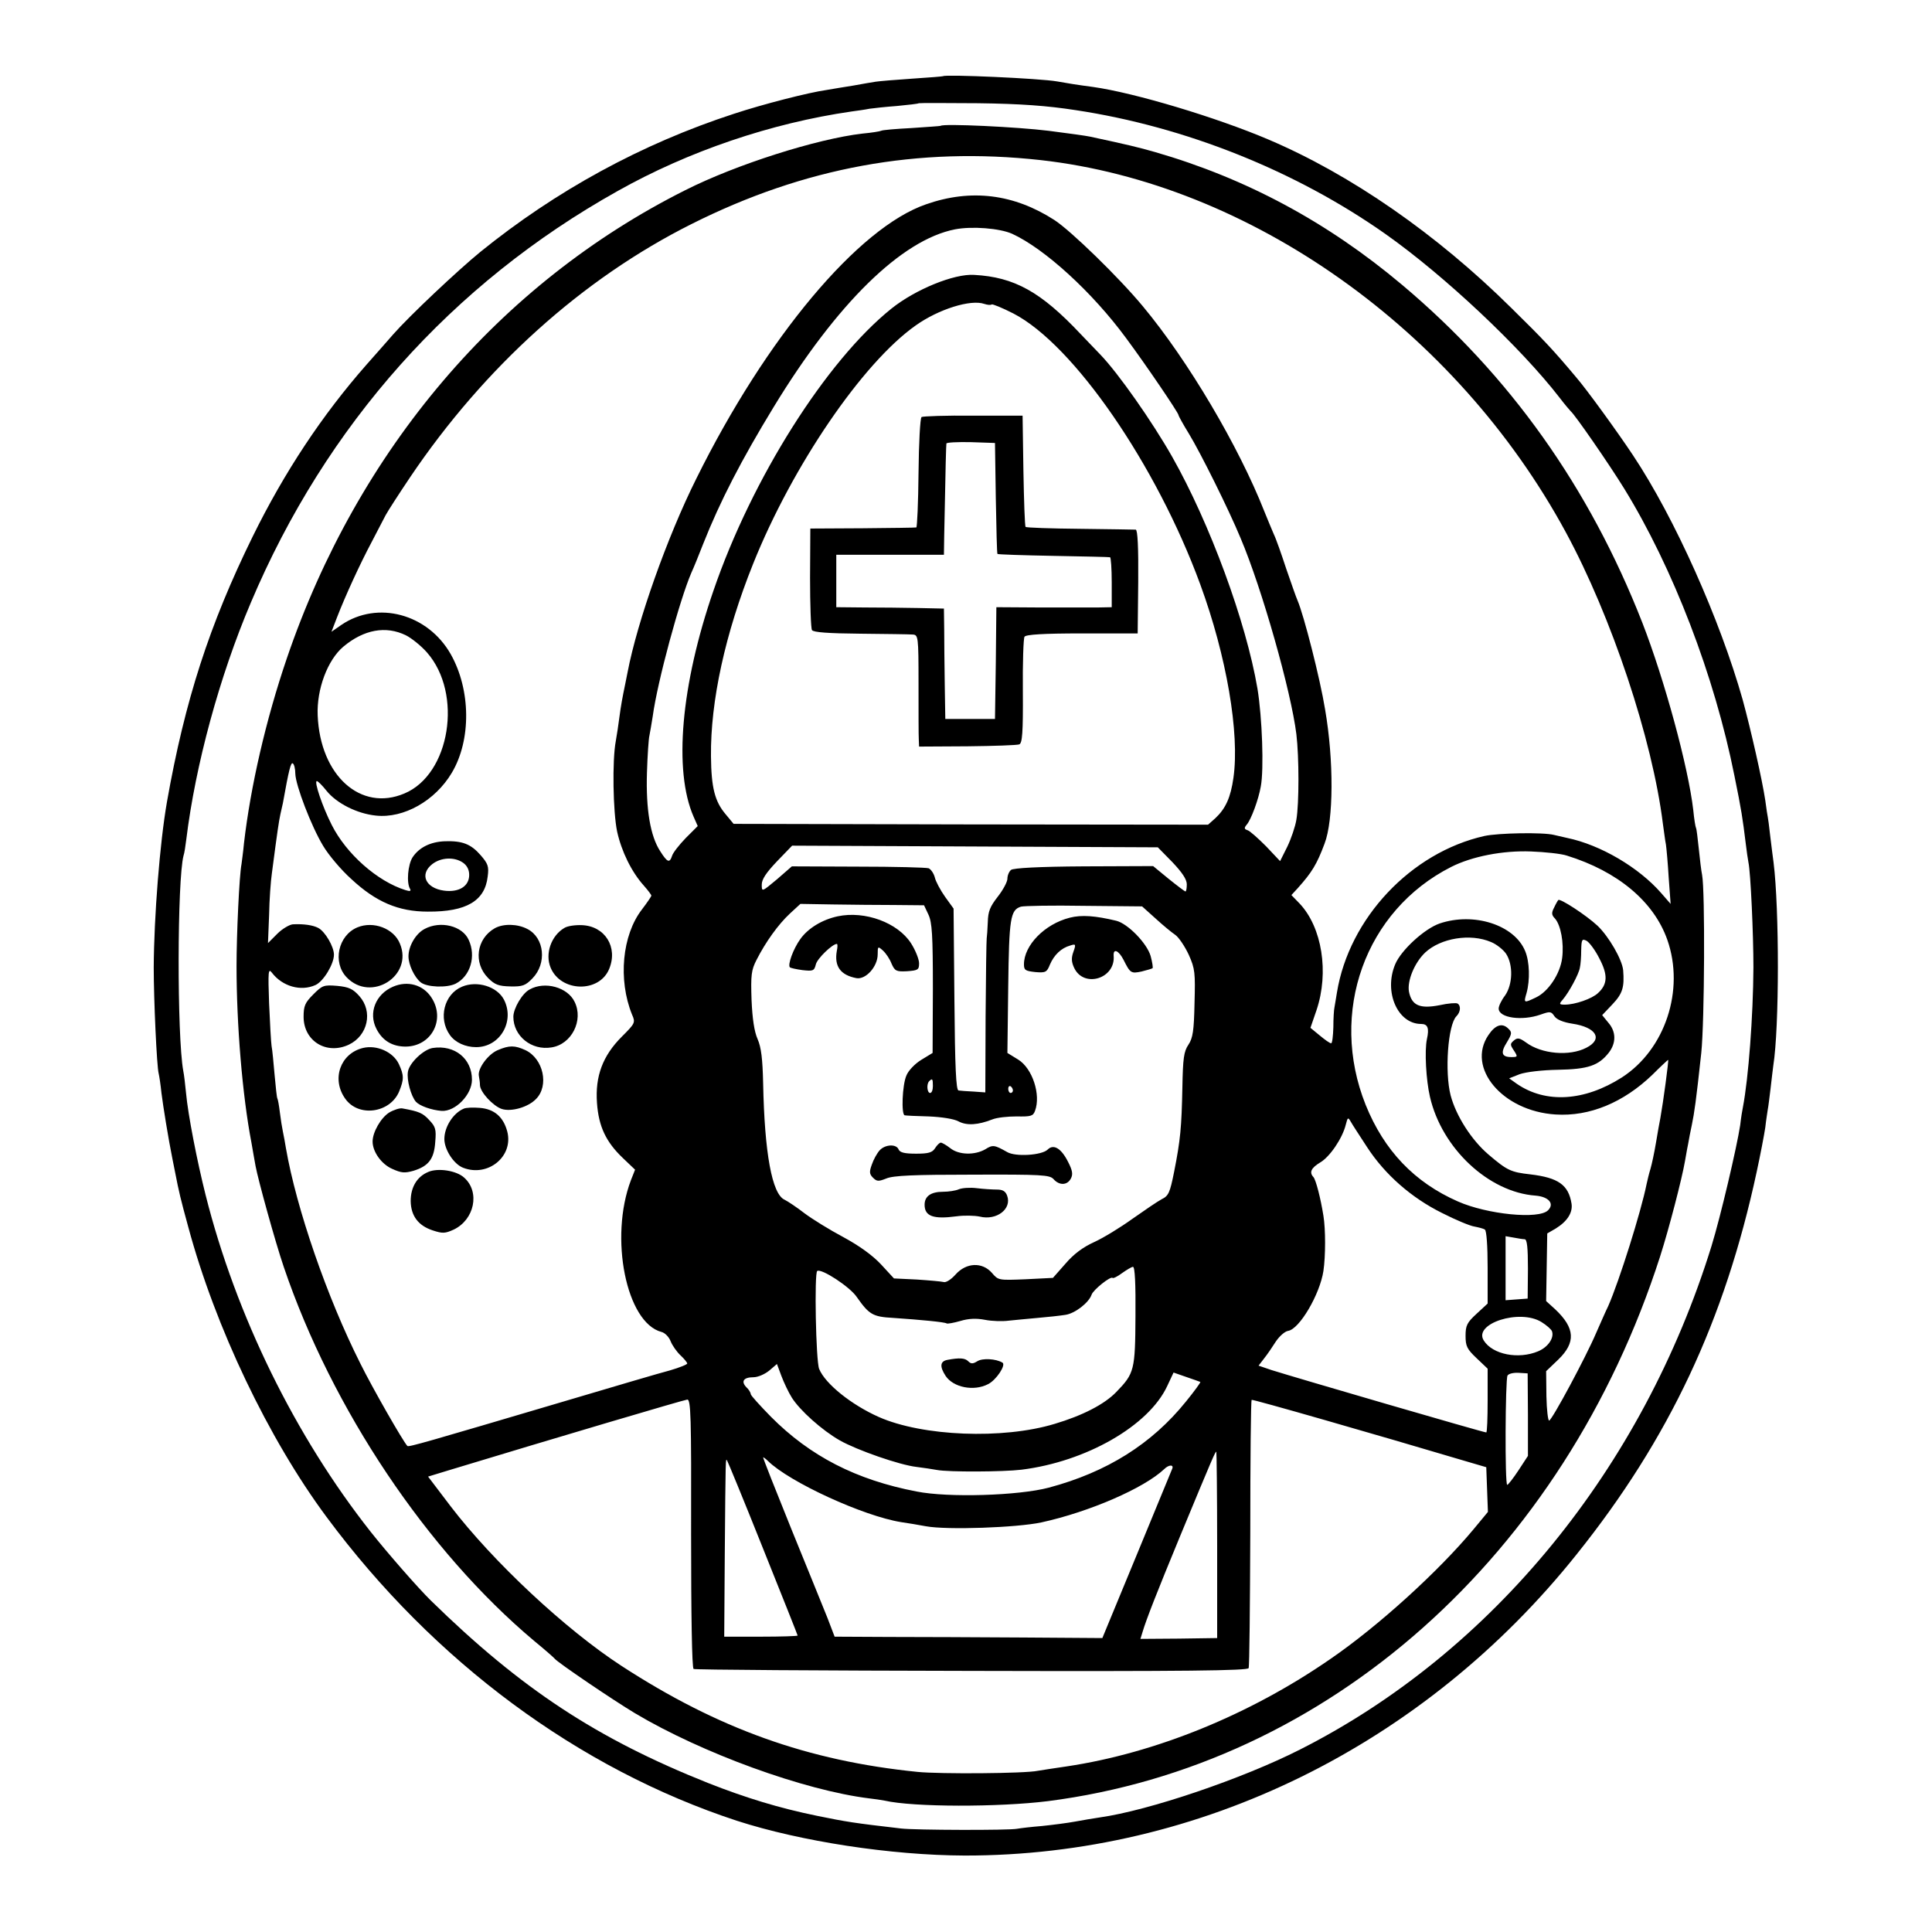
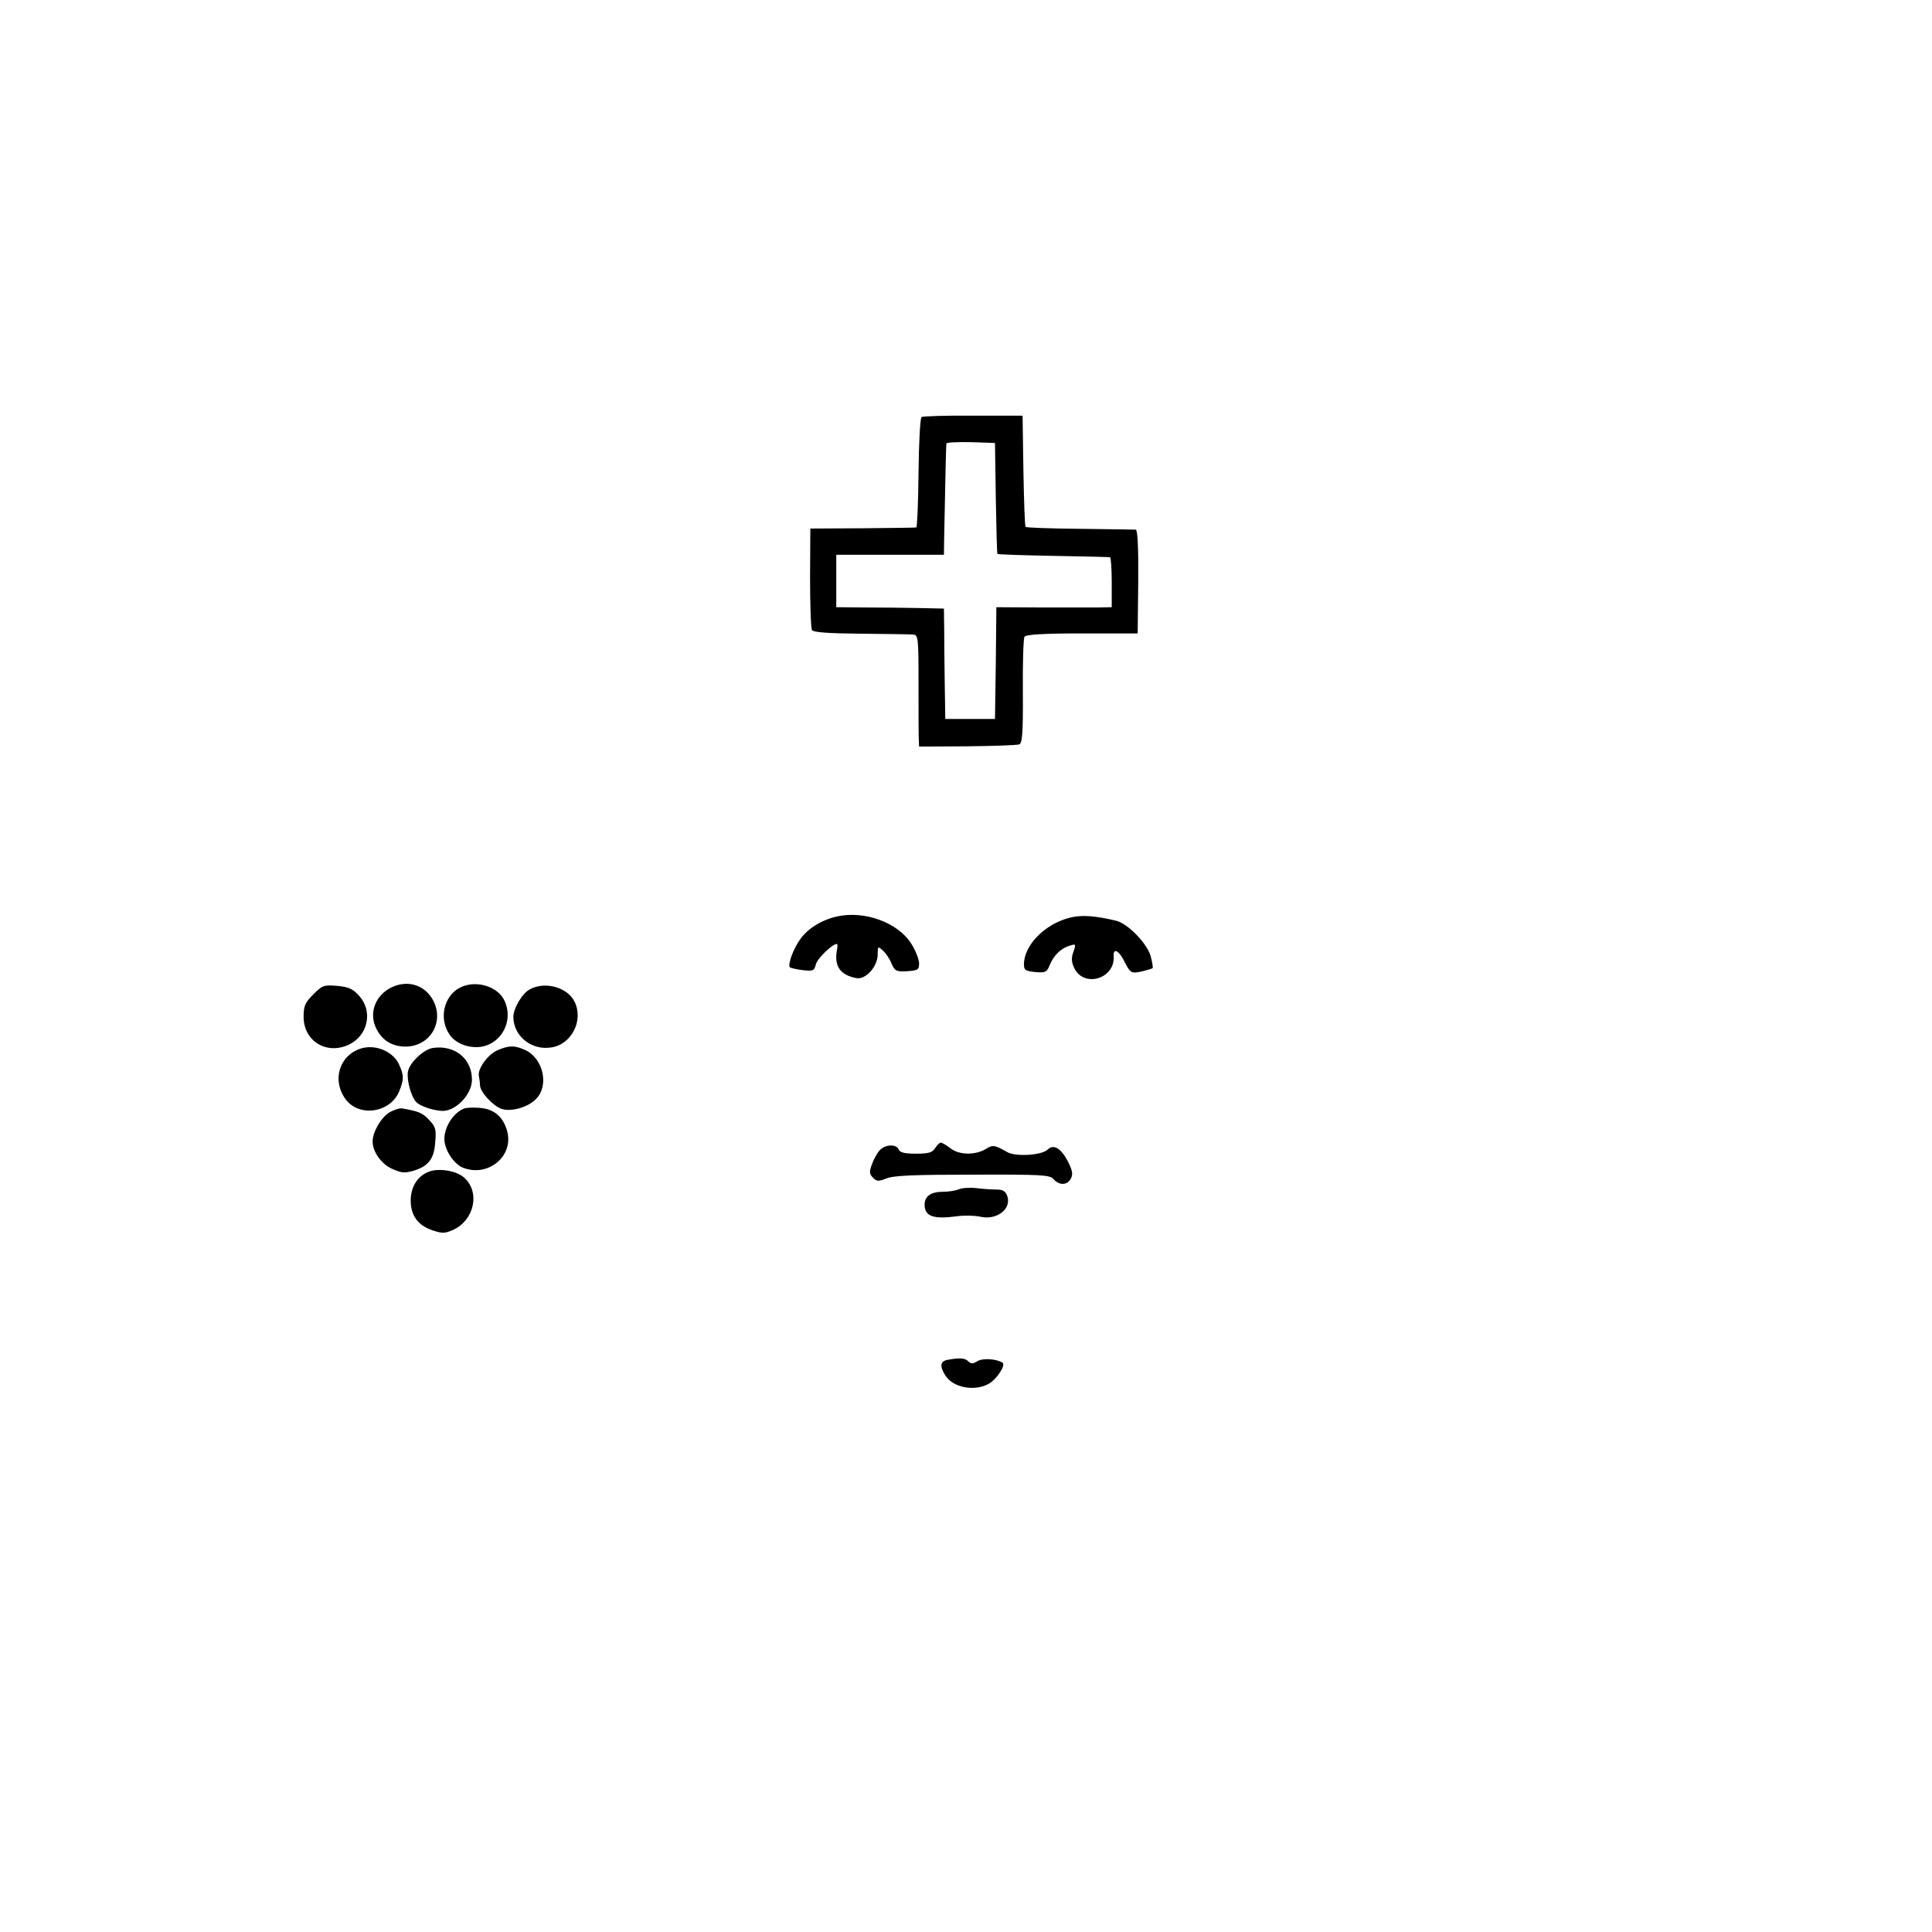
<svg xmlns="http://www.w3.org/2000/svg" version="1" width="933.333" height="933.333" viewBox="0 0 700 700">
-   <path d="M341.7 27.6c-.1.1-5.1.5-11.2.9-6 .4-11.9.9-13.2 1.1-1.3.2-4.9.8-8.1 1.4-3.1.5-7.5 1.2-9.7 1.6-6.5.9-23.2 5.2-33.5 8.6-33.5 10.9-64.6 27.9-92 50.1-8.3 6.8-25.6 23.1-31.5 29.8-1.6 1.9-6 6.8-9.6 10.9-16.2 18.4-29.9 39.1-41.4 62.5-15.6 31.8-24.5 59.2-31 96-2.6 14.9-4.7 41.6-4.8 60 0 11.6 1.1 36 1.8 38.5.2.8.7 4 1 7 .6 4.8 2.5 16.6 4 24 .3 1.4.7 3.6 1 5 1.3 6.7 1.9 9.3 4.7 19.5 9.8 36.4 29.1 76.8 50.1 105.1 38.9 52.5 91.4 91.3 148.7 110.1 23.2 7.5 55.8 12.5 82.5 12.6 85.1.1 166.5-39.9 221.8-109.2 33.4-41.7 53.6-84.6 65.2-138.6 1.3-6 2.7-13.3 3.1-16 .3-2.8.8-5.7.9-6.5.2-.9.6-4.3 1-7.5.4-3.3.8-7.1 1-8.4 2.2-13.8 2.2-56.7.1-73.6-.2-1.7-.8-5.9-1.2-9.5-.4-3.6-.8-6.7-.9-7-.1-.3-.5-3-.9-6-1.1-7.4-5.2-25.5-8.2-36.5-8.2-29-24.6-65.8-39.7-88.5-5.5-8.3-16.8-23.9-20.7-28.4-8.4-10-11.6-13.4-23.5-25.1-27-26.7-58-48.2-87.8-60.9-19-8.1-48.7-17-63.7-19.1-5.4-.7-9.7-1.4-13-2-6.2-1.1-40.4-2.6-41.3-1.9zm48 12.3c39.8 6 79.8 22 112.3 44.9 21.4 15.1 49 41.1 63 59.2 1.9 2.5 3.8 4.7 4.1 5 1.5 1.2 14 19.3 19.3 27.9 17.8 28.9 32.8 68 40 104.1 2.6 12.7 3 15.6 4.1 24.5.3 2.7.8 5.9 1 7 .8 3.8 1.8 26 1.8 38-.1 17.8-1.8 40.1-3.8 50.6-.2.9-.7 3.9-1 6.6-1.2 7.9-7.1 33.1-10.4 43.8-24.9 80.4-79.3 147.1-149.1 182.4-20.9 10.6-54.8 22.1-72.6 24.6-2.2.3-6.1 1-8.9 1.5-2.7.5-8.1 1.2-12 1.6-3.8.3-7.9.8-9 1-2.8.6-37.1.5-42-.1-17.3-2-19.7-2.4-30.5-4.6-13.7-2.8-25.8-6.5-39.5-11.9-40.4-16.1-67.8-34.2-100.4-66.1-4.6-4.5-15.7-17.2-21.8-24.9-27.3-34.6-48.8-78.3-59.8-122-3.1-12.3-6.4-29.2-7.1-37-.3-3-.7-6.6-1-8-2.3-12.6-2.2-69.3.1-78 .3-.8.7-3.5 1-5.9 3.3-26.9 12-59 23.4-85.8 27.2-64.3 72.8-115.5 132.9-149.1 25.6-14.4 55.6-24.6 84.7-28.8 2.2-.3 5.1-.7 6.5-1 1.4-.2 5.9-.7 10-1 4.1-.4 7.7-.8 7.9-1 .2-.1 9.8-.1 21.5 0 15.3.2 25 .9 35.3 2.5z" />
-   <path d="M340.8 45.6c-.2.1-4.9.4-10.6.8-5.7.3-10.6.7-11 1-.4.2-3.4.7-6.7 1-16.5 1.9-45.8 11.2-64.2 20.5-67.4 33.8-118.7 94.2-144.4 169.7-7.6 22.3-13.1 46.3-15.5 66.9-.3 3.3-.8 6.7-.9 7.6-.8 4-1.8 25.6-1.8 36.9 0 21.1 2.1 46.9 5.4 64 .5 3 1.2 6.8 1.5 8.5.9 4.9 7.1 27.4 10.2 36.5 17.5 51.6 52 103 90.7 135.5 3.9 3.2 7.2 6.1 7.5 6.5 1.1 1.4 21 14.9 29 19.7 24.3 14.5 61.4 28 85 30.9 1.9.2 4.4.6 5.5.8 10.4 2.4 41.4 2.4 59.1.2 101.7-13 187-88.9 221.9-197.4 3.2-10 7.9-28.1 9-34.5.3-1.5.7-4.2 1.1-6 .3-1.7.9-5 1.4-7.2.9-4.4 1.5-8.4 3.4-26 1.2-11.5 1.4-58.8.3-64.5-.3-1.4-.8-5.6-1.2-9.5-.4-3.8-.8-7.2-1-7.5-.2-.3-.7-3.3-1-6.5-1.8-15.6-10.4-47.2-18.5-68-19.2-49-48-89.5-87-122.3-27.1-22.8-56.6-38.6-89.5-48.1-5.9-1.7-10.1-2.7-23.6-5.6-1.4-.3-7.1-1.1-14.9-2.1-11.2-1.4-38.3-2.7-39.2-1.8zM377 58c75.8 8.5 150.5 61.4 190.3 134.8 16.6 30.6 31.4 75 35.2 105.7.4 2.7.8 6.1 1.1 7.5.2 1.4.7 6.8 1 12l.7 9.5-3.4-3.9c-8.1-9.3-22-17.5-34.1-20-1.3-.3-3.4-.8-4.8-1.1-4-1-20.2-.7-25.2.4-26.6 6-49 29.8-53.4 56.7-.3 2.1-.8 4.6-.9 5.4-.2.8-.4 4.1-.4 7.2-.1 3.2-.4 5.8-.8 5.8-.5 0-2.3-1.3-4.1-2.8l-3.4-2.8 2.2-6.4c4.6-13.7 2-30-6.1-38.6l-3-3.1 2.3-2.5c5.1-5.7 6.9-8.6 9.7-16.1 3.3-8.5 3.4-30.2.2-48.7-1.8-11.1-7.7-34.2-10-39.5-.5-1.1-2.3-6.3-4.1-11.5-1.7-5.2-3.7-10.9-4.5-12.5-.7-1.7-2.3-5.4-3.4-8.2-9.3-23.6-27.6-54.6-44-74.3-8.7-10.5-26.2-27.5-32.1-31.3-14.6-9.4-30.1-11.4-46.4-5.7-24.6 8.4-58 48.3-83.3 99.4-10.5 21-21.4 51.8-24.9 70.1-.2 1.1-.6 3.1-.9 4.5-1 4.8-1.5 7.5-2.1 12-.3 2.5-.9 6.3-1.3 8.6-1.3 6.9-1 25.5.5 32.7 1.6 7.2 5.2 14.6 9.7 19.6 1.5 1.7 2.7 3.3 2.7 3.6 0 .3-1.5 2.5-3.4 5-7.2 9.3-8.7 25.5-3.6 38.1 1.3 2.9 1.1 3.2-3.7 8-6.9 6.9-9.7 14.3-9 24 .6 8.6 3.3 14.2 9.4 20l4.4 4.2-1.5 3.8c-7.9 20.8-1.7 51.7 11.1 55 1.2.3 2.7 1.8 3.3 3.4.6 1.5 2.2 3.8 3.6 5.1 1.3 1.2 2.4 2.6 2.4 2.9 0 .4-2.8 1.5-6.2 2.5-3.5.9-21.1 6.1-39.3 11.5-48.7 14.4-55.5 16.4-55.9 15.9-1.6-1.7-12.7-21.1-17-29.8-12.1-24-23.2-56.2-27-78.1-.3-1.9-.8-4.6-1.1-6-.3-1.4-.8-4.5-1.1-7-.3-2.5-.7-4.7-.9-5-.2-.3-.6-4.1-1-8.5s-.8-9.1-1.1-10.5c-.2-1.4-.6-8.4-.9-15.5-.4-11.5-.3-12.8 1-11.1 3.8 5 10.5 6.9 15.8 4.5 2.9-1.3 6.7-7.6 6.7-11 0-2.9-3.2-8.4-5.7-9.7-1.9-1-5.2-1.5-9.2-1.3-1.2.1-3.8 1.6-5.6 3.4l-3.4 3.4.4-10.1c.1-5.6.6-12.4 1-15.1 2.1-16.1 2.5-18.6 3.1-21.5.3-1.4.7-3.2.9-4 2.2-12.3 2.9-14.9 3.6-14.4.5.3.9 2 .9 3.7.1 4.2 5.8 19.1 10.1 26.2 1.9 3.2 6.4 8.6 10.2 12 8.9 8.3 17.1 11.8 27.7 11.8 14 .1 20.7-3.9 21.7-12.7.5-3.7.1-4.7-2.6-7.8-3.5-4-6.6-5.2-12.9-5-5.2.2-9.3 2.2-11.7 5.8-1.7 2.6-2.3 9.3-.9 11.5.4.8-.1.9-1.7.4-10.2-3.2-21.4-13.1-26.7-23.6-3.4-6.7-6.5-15.9-5.4-15.9.4 0 2 1.6 3.5 3.5 3.6 4.5 11 8.3 17.9 9 10.1 1.1 21.5-5.4 27.5-15.5 7.1-11.9 6.9-30.1-.4-43-8.3-14.6-26.5-19.5-39.6-10.6l-3.6 2.5 2-5.2c3.1-8 8.4-19.5 12.5-27.2 2-3.9 4.3-8.2 5.1-9.8.8-1.5 4.8-7.7 8.9-13.8C175.5 133 211 101 250.5 81.2c41-20.6 82.2-28.1 126.5-23.2zm-10.3 26.7c11.8 5.4 29.1 21.2 41.3 37.8 7.2 9.7 19 27.1 19 27.9 0 .3 1.7 3.4 3.8 6.8 4.2 6.9 14.4 27.4 18.7 37.8 7.8 18.4 18.3 55.6 20.2 71 1 8.3 1 25.2 0 31-.4 2.5-1.9 6.9-3.3 9.8l-2.6 5.2-5.1-5.4c-2.9-2.9-5.9-5.6-6.7-5.8-1.2-.4-1.3-.8-.3-2 1.6-1.8 4.3-9.2 5.1-13.8 1.2-6.2.5-25.2-1.2-35.5-4.1-24.2-17.3-60-30.9-84-7.2-12.7-19.6-30.4-26.1-37.1-.6-.6-3.8-4-7.1-7.4-14.4-15.3-24-20.6-38.5-21.4-7.3-.5-21.4 5.3-30 12.2-23.6 18.9-50.6 61.6-64.5 102.2-11.8 34.2-14.5 65.2-7.2 81.9l1.5 3.4-4.4 4.4c-2.4 2.5-4.6 5.3-4.9 6.4-.9 2.7-1.7 2.4-4.3-1.7-3.6-5.5-5.2-15.2-4.8-28.4.2-6.3.6-12.4.9-13.5.2-1.1.8-4.3 1.2-7 1.7-12.6 9.8-42.3 14-52 .8-1.7 2.7-6.4 4.3-10.5 6.1-15.4 13.8-30.3 25.5-49.5 22.9-37.6 46.4-60.6 65.7-64.4 6.2-1.2 16.2-.4 20.7 1.6zm-7.4 25.6c.3-.2 3.8 1.2 7.9 3.3 21.8 11.3 51.8 54.8 67.7 98.2 9.5 25.9 14.3 53.9 12 70-1 7.1-2.8 11.1-6.5 14.6l-2.7 2.4-85.9-.1-86-.2-2.9-3.5c-3.9-4.6-5.2-9.6-5.3-21-.2-19.9 5.1-44.4 15.3-69.8 14.2-35.4 39.6-72.7 58.9-86.3 8.3-5.9 19.9-9.5 24.8-7.8 1.2.4 2.4.5 2.7.2zM147.1 230.2c2 1 5.5 3.8 7.6 6.2 13.1 14.9 8.4 44.2-8.2 51.1-15.8 6.7-30.5-6.5-31.4-28.3-.4-9.5 3.6-20.1 9.3-24.9 7.4-6.2 15.4-7.7 22.7-4.1zm277.7 82.2c3.5 3.7 5.2 6.2 5.2 8 0 1.4-.2 2.6-.5 2.6-.2 0-3-2.1-6.1-4.6l-5.6-4.6-25.1.1c-16.3.1-25.6.6-26.4 1.3-.7.6-1.3 2-1.3 3.2 0 1.1-1.6 4.1-3.5 6.5-2.8 3.6-3.5 5.3-3.6 9.2-.1 2.7-.3 5.3-.4 5.9-.1.5-.3 13.3-.4 28.4l-.1 27.4-4.2-.3c-2.4-.1-4.8-.3-5.5-.4-.9-.1-1.3-8.2-1.5-33l-.3-32.9-3.1-4.3c-1.7-2.4-3.4-5.6-3.7-7-.4-1.5-1.4-2.9-2.2-3.3-.9-.3-12.4-.6-25.6-.6l-24-.1-5.4 4.7c-5.5 4.6-5.5 4.6-5.5 1.9 0-1.9 1.6-4.3 5.5-8.4l5.5-5.7 66.2.3 66.3.3 5.3 5.4zm142.9-2.4c18.4 5.7 31.5 16.6 36.4 30.5 6.4 18.2-.8 39.8-16.5 49.9-13.5 8.6-27.5 9.5-38 2.3l-2.8-2 3.8-1.5c2.3-.8 8-1.5 13.9-1.6 10.9-.2 14.7-1.5 18.4-6.2 2.7-3.5 2.7-7.6-.2-10.9l-2.2-2.7 3.7-3.9c3.7-3.9 4.4-6.2 3.9-12.4-.4-3.9-5.2-12.2-9.3-16.1-4.2-3.9-13.6-10-14.2-9.3-.2.2-.9 1.4-1.5 2.7-1 1.9-1 2.7.3 4 2.1 2.4 3.3 8.8 2.6 14.3-.7 5.7-5 12.2-9.5 14.3-4.4 2.1-4.5 2.1-3.4-1.6 1.3-4.7 1.1-11.4-.5-15.2-3.9-9.5-18.6-14.2-31-10-5.5 1.9-14 9.7-16.1 14.8-4.2 10 .9 21.6 9.4 21.6 2.4 0 3 1.5 2.1 5.5-.9 4.2-.3 14.9 1.1 20.9 4.3 18.7 21.3 34.6 38.3 35.8 4.7.4 6.9 2.9 4.5 5.3-3.3 3.4-22.1 1.5-32.7-3.2-15.7-6.9-26.7-18.4-33.4-35-13.4-33.5-.2-70.4 31-86.2 7.5-3.8 18.7-6 28.9-5.6 5.1.2 10.9.8 13 1.5zm-399.9 2.6c1.4 1 2.2 2.5 2.2 4.4 0 4.1-3.7 6.4-9.1 5.7-6.7-.9-9-5.9-4.3-9.6 3.2-2.5 8.1-2.7 11.2-.5zm156.3 15.3l10.7.1 1.6 3.4c1.3 2.8 1.6 7.3 1.6 26.8l-.1 23.3-4.1 2.5c-2.3 1.4-4.7 3.9-5.4 5.7-1.5 3.4-1.9 14.2-.6 14.4.4.1 4.3.3 8.7.4 4.7.2 9.2.9 10.8 1.8 3 1.6 7.1 1.3 12.2-.7 1.7-.7 5.6-1.1 8.8-1.1 5.2.1 6-.1 6.7-2 2.2-5.8-.9-15.4-6.1-18.6l-3.9-2.4.3-24c.3-24.9.8-27.8 4.6-29 1.1-.3 11.4-.5 22.9-.3l21 .2 4.9 4.4c2.6 2.4 5.9 5.1 7.1 5.9 1.3.9 3.5 4.2 4.9 7.2 2.3 5.1 2.4 6.6 2.1 17.6-.2 9.9-.6 12.6-2.2 15-1.7 2.5-2 5-2.2 15.5-.3 14.5-.7 19-3 30.6-1.5 7.5-2 8.7-4.5 9.9-1.5.8-6.2 4-10.6 7.1-4.3 3.1-10.5 6.9-13.8 8.4-4.2 1.9-7.5 4.4-10.5 7.9l-4.5 5.1-9.9.5c-9.8.4-9.9.4-12.2-2.3-3.5-4-9.3-3.8-13.2.6-1.6 1.8-3.5 3-4.3 2.7-.8-.2-5.1-.6-9.7-.9l-8.3-.4-4.7-5.1c-3.1-3.3-7.8-6.7-13.7-9.9-4.9-2.6-11.2-6.5-14-8.6-2.7-2.1-6-4.3-7.2-4.9-4.6-2-7.3-17-7.8-42.2-.2-8.9-.7-13-2-16-1.2-2.7-1.9-7.3-2.2-14.2-.3-9-.1-10.8 1.8-14.5 3.3-6.5 7.9-12.9 12.1-16.8l3.8-3.5 11.8.2c6.4.1 16.5.2 22.3.2zm216.1 13.4c2 .8 4.5 2.8 5.5 4.3 2.6 4 2.4 11.1-.4 15.1-1.3 1.7-2.3 3.8-2.3 4.7 0 3.4 8.4 4.6 15.2 2.2 3.4-1.2 3.8-1.2 5 .6.8 1.2 3.2 2.2 6.5 2.7 8.7 1.3 11.2 5.6 5.1 8.7-6.1 3.2-16.3 2.3-21.9-1.9-2.4-1.7-3.1-1.8-4.4-.7-1.4 1.2-1.4 1.5 0 3.6 1.5 2.3 1.4 2.4-.9 2.4-3.6 0-4-1.6-1.6-5.4 1.8-3 1.9-3.6.5-4.9-2.2-2.2-4.7-1.4-7.2 2.3-8.1 11.9 5.1 27.6 24.3 28.8 12.3.8 24.6-4.3 35.1-14.4 3-3 5.6-5.4 5.7-5.4.3 0-1.8 15.5-2.8 21-.3 1.4-1 5.4-1.6 9-.6 3.6-1.5 7.8-2 9.5-.5 1.6-1.1 4.1-1.4 5.5-2 10-9.9 35.1-13.9 44.2-.9 1.8-2.8 6.2-4.4 9.8-3.7 8.7-15.9 31.4-17 31.7-.4.2-.9-3.8-1-8.8l-.1-9.1 4.4-4.2c6.4-6.2 6.1-11.4-1.1-18.2l-3.3-3 .2-12.2.2-12.3 3.1-1.8c4.2-2.6 6.2-5.8 5.7-9-1.1-6.8-4.8-9.4-14.9-10.6-7.1-.8-8.4-1.4-15.2-7.2-6.1-5.2-11.7-13.9-13.7-21.4-2.2-8.5-1-25.6 2.1-28.7 1.5-1.5 1.7-3.8.4-4.6-.5-.3-3.4-.1-6.5.6-7.2 1.4-10.1.1-11.1-4.9-.7-3.9 2-10.5 5.9-14.2 5.6-5.2 16.3-7 23.8-3.8zm39.3 6c3.1 5.9 3 9.3-.5 12.5-2.2 2.1-8.4 4.2-12 4.2-2.1 0-2.2-.2-.8-1.8 2.3-2.7 5.8-9.2 6.2-11.5.3-1.2.5-4.1.5-6.5.1-3.8.3-4.2 2-3.3 1 .6 3.1 3.4 4.6 6.4zM338 393.5c0 1.4-.4 2.5-1 2.5-1.1 0-1.4-3.3-.3-4.3 1.1-1.1 1.3-.8 1.3 1.8zm29 1.6c0 .5-.4.9-.8.9-.5 0-.9-.7-.9-1.5s.4-1.2.9-.9c.4.3.8.9.8 1.5zm128.3 20.5c6.5 10 16.1 18.4 27.2 23.9 4.9 2.5 10.2 4.7 11.7 4.9 1.5.3 3.2.7 3.8 1.1.6.4 1 5.9 1 13.7v13.1l-4 3.7c-3.5 3.2-4 4.3-4 8s.5 4.8 4 8.1l4 3.8v11.6c0 6.3-.2 11.5-.5 11.5-1 0-68.6-19.7-77.8-22.6l-4.7-1.6 2-2.6c1.2-1.5 3.1-4.3 4.3-6.2 1.3-1.9 3.2-3.6 4.4-3.8 4.1-.6 11.5-13.2 12.8-21.7.8-5.4.8-15.2 0-20-1-6.3-2.7-12.9-3.6-14-1.6-1.7-.9-3.3 2.4-5.3 3.5-2 8.1-8.8 9.3-13.7.7-2.7.8-2.8 1.8-1.1.6 1.1 3.3 5.2 5.9 9.2zm57.1 33.4c.9 0 1.2 3.1 1.2 10.7l-.1 10.8-4 .3-4 .3v-23.2l2.9.5c1.6.3 3.4.6 4 .6zm-141 27.8c-.1 19.6-.4 20.8-6.9 27.5-4.3 4.5-12.3 8.6-22.4 11.6-18.8 5.7-47.9 4.5-63.7-2.5-9.9-4.4-19.4-12-21.6-17.4-1.2-2.8-1.8-34.9-.7-35.5 1.5-1 11.8 5.7 14.3 9.4 4.5 6.4 5.8 7.2 13.2 7.6 10.2.7 18.6 1.5 19.4 2 .3.2 2.6-.2 5-.9 3-.9 5.8-1 8.9-.4 2.5.5 6.4.6 8.6.3 2.2-.2 6.9-.7 10.5-1 3.6-.3 8.1-.8 10-1.1 3.5-.5 8.5-4.4 9.5-7.3.6-1.8 6.9-6.8 7.6-6.1.2.3 1.8-.5 3.4-1.7 1.7-1.2 3.5-2.3 4-2.3.7 0 1 6.1.9 17.8zm147.1 2.2c1.8 1.1 3.5 2.6 3.8 3.3.9 2.4-1.4 5.8-5 7.3-7.1 3-16.5 1.2-19.7-3.9-3.9-6.1 13-11.6 20.9-6.7zm-271.6 27.4c2.9 4.6 10.9 11.8 17.4 15.5 6.2 3.5 21.6 8.9 27.8 9.6 2.4.3 5.8.8 7.4 1.1 4.2.8 24 .7 30.6-.1 23.4-2.9 46.1-15.9 52.8-30.3l2.3-4.9 4.6 1.6c2.6.9 4.9 1.7 5.1 1.8.2.1-2.1 3.3-5.2 7.1-12.4 15.4-28.7 25.6-49.7 31.2-10.9 2.9-36.4 3.7-47.9 1.4-21.9-4.2-38.6-12.8-52.8-27.1-4-4.1-7.3-7.7-7.3-8.2 0-.5-.7-1.7-1.6-2.5-2-2.1-1-3.6 2.6-3.6 1.6 0 4.1-1.1 5.7-2.4l2.8-2.4 1.6 4.3c.9 2.4 2.6 6 3.8 7.9zm266.7 6.1v15l-3.4 5.2c-1.9 2.9-3.8 5.3-4.1 5.3-.9 0-.7-38.3.1-39.6.4-.7 2.2-1.1 4-1l3.3.2.1 14.9zm-303.2 43c0 29.6.3 48.8.9 49.2.5.3 45.9.6 100.8.7 78 .2 99.9-.1 100.3-1 .3-.7.5-22.7.6-49 0-26.3.2-48 .5-48.2.3-.3 44.2 12.3 77.5 22.2l7.5 2.2.3 8.1.3 8.1-5.3 6.4c-12.6 15.1-34.3 34.9-51.8 46.9-29.2 20.2-63.4 34.1-95.5 38.9-4.4.6-9.1 1.4-10.5 1.6-4.7 1-35.5 1.2-43.5.4-39.8-4-72.4-15.7-107.3-38.4-20.3-13.2-46.5-37.7-61.9-57.8l-8.2-10.8 7.2-2.2c38.9-11.8 85.5-25.6 86.7-25.7 1.3-.1 1.5 5.9 1.4 48.4zm190.6 4.2v33.8l-13.9.2-13.9.1.8-2.6c1.3-4.4 5.3-14.6 13.4-34.2 12.3-29.7 12.9-31 13.3-31 .1 0 .3 15.2.3 33.7zm-162.8-30.4c7.8 7.7 34.6 20 48.3 22.2 2.2.3 6.3 1 9 1.5 7.7 1.4 32.9.5 41.8-1.4 17.4-3.8 37.2-12.4 44.5-19.3 1.7-1.7 3.6-1.7 2.9-.1-.3.7-6.1 14.8-12.9 31.3l-12.4 30-28.9-.2c-16-.1-37.8-.2-48.5-.2l-19.6-.1-2.6-6.8c-1.5-3.7-7.4-18.3-13.2-32.5-5.7-14.1-10.3-25.7-10.1-25.7.2 0 1 .6 1.7 1.3zm-1.8 31.6c6.9 17.2 12.6 31.5 12.6 31.7 0 .2-6 .4-13.3.4h-13.3l.2-29.8c.3-36.2.3-34.6.8-34.1.2.2 6.1 14.5 13 31.8z" />
-   <path d="M129.5 336c-7 2.9-9.1 12.7-3.9 18.1 8.8 9.2 24.2-.5 19.3-12.2-2.2-5.5-9.6-8.3-15.4-5.9zM153.8 336.6c-3.2 1.7-5.8 6.2-5.8 9.9 0 3 2.1 7.5 4.4 9.4 2.2 1.8 9.5 2.1 12.7.5 5.3-2.7 7.5-9.9 4.7-15.9-2.3-5.1-10.3-7-16-3.9zM179.3 336.3c-6.7 3.8-7.9 12.6-2.4 18.1 2.4 2.4 3.8 2.9 8 3 4.4.1 5.5-.3 8-2.9 5.3-5.4 4.4-14.7-1.8-17.9-3.6-1.9-8.7-2-11.8-.3zM204.5 336.2c-4.8 2.8-7.1 9.4-5 14.4 3.7 8.9 17.6 9.2 21.2.5 3.3-7.9-1.5-15.6-9.9-15.9-2.4-.1-5.2.3-6.3 1z" />
  <path d="M142.4 357.5c-6.3 2.7-9 9.5-6 15.3 2.2 4.3 5.8 6.4 10.6 6.4 9.4-.1 14.5-9.9 9.3-17.8-3-4.6-8.6-6.2-13.9-3.9zM167.4 357.5c-6.5 2.7-8.7 11.5-4.4 17.5 1.9 2.7 5.6 4.4 9.5 4.4 8.7 0 14.1-9.4 10.1-17.2-2.5-4.8-9.8-7-15.2-4.7zM113.5 360.3c-3 3-3.5 4.2-3.5 8.1 0 8.8 8.3 13.9 16.4 10.1 6.9-3.3 8.8-12 3.8-17.6-2.3-2.6-3.8-3.3-8-3.7-4.9-.4-5.4-.2-8.7 3.1zM191.9 358.5c-2.7 1.4-5.9 6.9-5.9 9.9 0 7 6.6 12.3 13.8 11.1 7.3-1.1 11.7-9.8 8.4-16.5-2.5-5.3-10.8-7.6-16.3-4.5zM131.5 379.7c-8.2 2-11.5 11.3-6.4 18.4 4.8 6.8 16.2 5.2 19.5-2.6 1.8-4.4 1.8-5.9-.1-10-2.1-4.4-8-7-13-5.8zM156.8 379.7c-3.3.5-8.5 5.4-9 8.6-.5 3 1.1 8.8 2.9 10.9 1.4 1.5 5.6 3 9.3 3.3 5 .3 11-5.9 11-11.3 0-7.6-6.2-12.7-14.2-11.5zM180.3 380.5c-3.5 1.5-7.3 6.7-6.8 9.3.2 1 .4 2.5.4 3.4.1 2.5 4.7 7.5 7.9 8.6 3.4 1.1 9.5-.6 12.4-3.6 4.8-4.8 2.7-14.6-3.8-17.7-3.9-1.8-5.9-1.8-10.1 0zM141 403.1c-3 1.9-6 7.1-6 10.5 0 3.7 3.2 8.2 7.1 9.9 3.3 1.5 4.5 1.6 7.7.7 5.5-1.7 7.5-4.3 7.9-10.5.4-4.5.1-5.5-2.2-7.9-2.3-2.5-3.6-3.1-9.7-4.2-.9-.2-3.1.5-4.8 1.5zM168 401.7c-3.8 1.6-7 6.6-7 11 0 3.8 3.4 9.1 6.8 10.4 9 3.5 18.3-4.1 16-13.1-1.4-5.3-4.7-8.2-10-8.6-2.4-.2-5-.1-5.8.3zM155.2 424.6c-4.1 1.7-6.4 5.5-6.4 10.6.1 5.4 2.8 8.9 8 10.6 3.6 1.2 4.5 1.1 7.6-.3 7.5-3.6 9.6-13.6 3.8-18.8-2.8-2.6-9.5-3.6-13-2.1zM333.9 151.1c-.5.3-1 9.4-1.1 20.2-.1 10.8-.5 19.7-.8 19.8-.3.1-9 .2-19.5.3l-18.9.1-.1 17.8c0 9.8.3 18.4.7 19 .5.8 5.9 1.2 17.5 1.3 9.2.1 17.8.2 18.9.3 2.1.1 2.2.5 2.2 17.8 0 9.8 0 18.9.1 20.3l.1 2.5 17.5-.1c9.6-.1 18.1-.4 18.8-.7 1.1-.4 1.4-4.3 1.3-19.2-.1-10.3.2-19.2.6-19.8.5-.8 6.8-1.2 20.9-1.2h20.1l.2-18.8c.1-12.2-.2-18.7-.9-18.8-.5 0-9.7-.2-20.2-.3-10.6-.1-19.5-.4-19.7-.7-.3-.2-.6-9.4-.8-20.3l-.3-20h-17.8c-9.9-.1-18.3.2-18.8.5zm26.9 29.4c.2 10.9.4 20.1.6 20.2.2.2 9.3.5 20.2.7 10.9.2 20.2.4 20.6.5.3.1.6 4.1.6 9.1v9l-5.1.1h-20.9L361 220l-.2 20.2-.3 20.3h-18l-.2-12.5c-.1-6.9-.2-15.9-.2-20l-.1-7.5-9.2-.2c-5.1-.1-13.9-.2-19.5-.2L303 220v-19h39l.1-6.8c.5-26.5.7-32.8.8-33.5 0-.4 4-.6 8.9-.5l8.7.3.3 20zM303.5 332c-5.6 1.2-10.7 4.3-13.5 8.2-2.6 3.6-4.7 9.4-3.8 10.3.2.2 2.3.7 4.6 1 3.8.4 4.2.3 4.8-2.1.5-2.1 6-7.4 7.6-7.4.3 0 .3 1.1 0 2.5-1 5.6 1.3 8.8 7.1 9.9 3.4.6 7.7-4.2 7.7-8.6 0-3 .1-3 1.9-1.4 1.1 1 2.5 3.1 3.1 4.7 1.2 2.7 1.7 3 5.6 2.8 4-.3 4.4-.5 4.4-2.9 0-1.4-1.3-4.7-2.9-7.2-4.8-7.5-16.7-11.9-26.6-9.8zM387.6 332.5c-9.1 2.3-16.6 10-16.6 16.9 0 2.1.5 2.4 4.1 2.8 3.7.3 4.2.1 5.3-2.7 1.5-3.5 4.1-6 7.3-6.9 2.1-.7 2.2-.5 1.2 2.3-.8 2.2-.7 3.7.3 5.8 3.5 7.4 15 3.9 14.3-4.4-.2-2.8 1.8-2 3.6 1.5 2.4 4.8 2.7 5 6.5 4.2 2-.5 3.7-1 4-1.2.2-.2-.1-2.2-.7-4.4-1.3-4.6-8.3-11.8-12.5-12.8-7.5-1.8-12.5-2.2-16.8-1.1zM338.8 416c-1 1.6-2.4 2-6.9 2-4.1 0-5.8-.4-6.3-1.5-.8-2.1-4.9-1.9-6.9.3-.9 1-2.2 3.3-2.8 5.1-1 2.7-.9 3.5.4 4.8 1.4 1.4 2 1.4 4.8.3 2.5-1.1 10.2-1.4 31.1-1.4 25.4-.1 28.1.1 29.5 1.6 2.1 2.4 5 2.3 6.3-.2.8-1.5.6-2.9-1-6-2.5-5-5.3-6.6-7.4-4.5-2.1 2.1-11.7 2.7-14.7.9-4.6-2.6-5.2-2.7-7.9-1-3.8 2.2-9.6 2.1-12.7-.4-1.4-1.1-3-2-3.4-2-.5 0-1.4.9-2.1 2zM347.4 430.9c-1.1.5-3.7.9-5.7.9-4.4 0-6.7 1.6-6.7 4.7 0 4.2 3.2 5.3 11.5 4.2 2.8-.4 6.6-.3 8.5.1 6.1 1.5 11.7-2.8 9.9-7.6-.6-1.6-1.6-2.2-3.7-2.2-1.6 0-4.9-.2-7.3-.5-2.4-.3-5.3-.1-6.5.4zM343.3 492.7c-2.7.5-2.9 2.4-.7 5.8 2.8 4.2 10.2 5.7 15.4 3 3-1.5 6.6-7 5.2-7.8-2.3-1.4-7.2-1.7-9.1-.5-1.6 1-2.3 1-3.3 0-1.2-1.2-3.2-1.3-7.5-.5z" />
</svg>